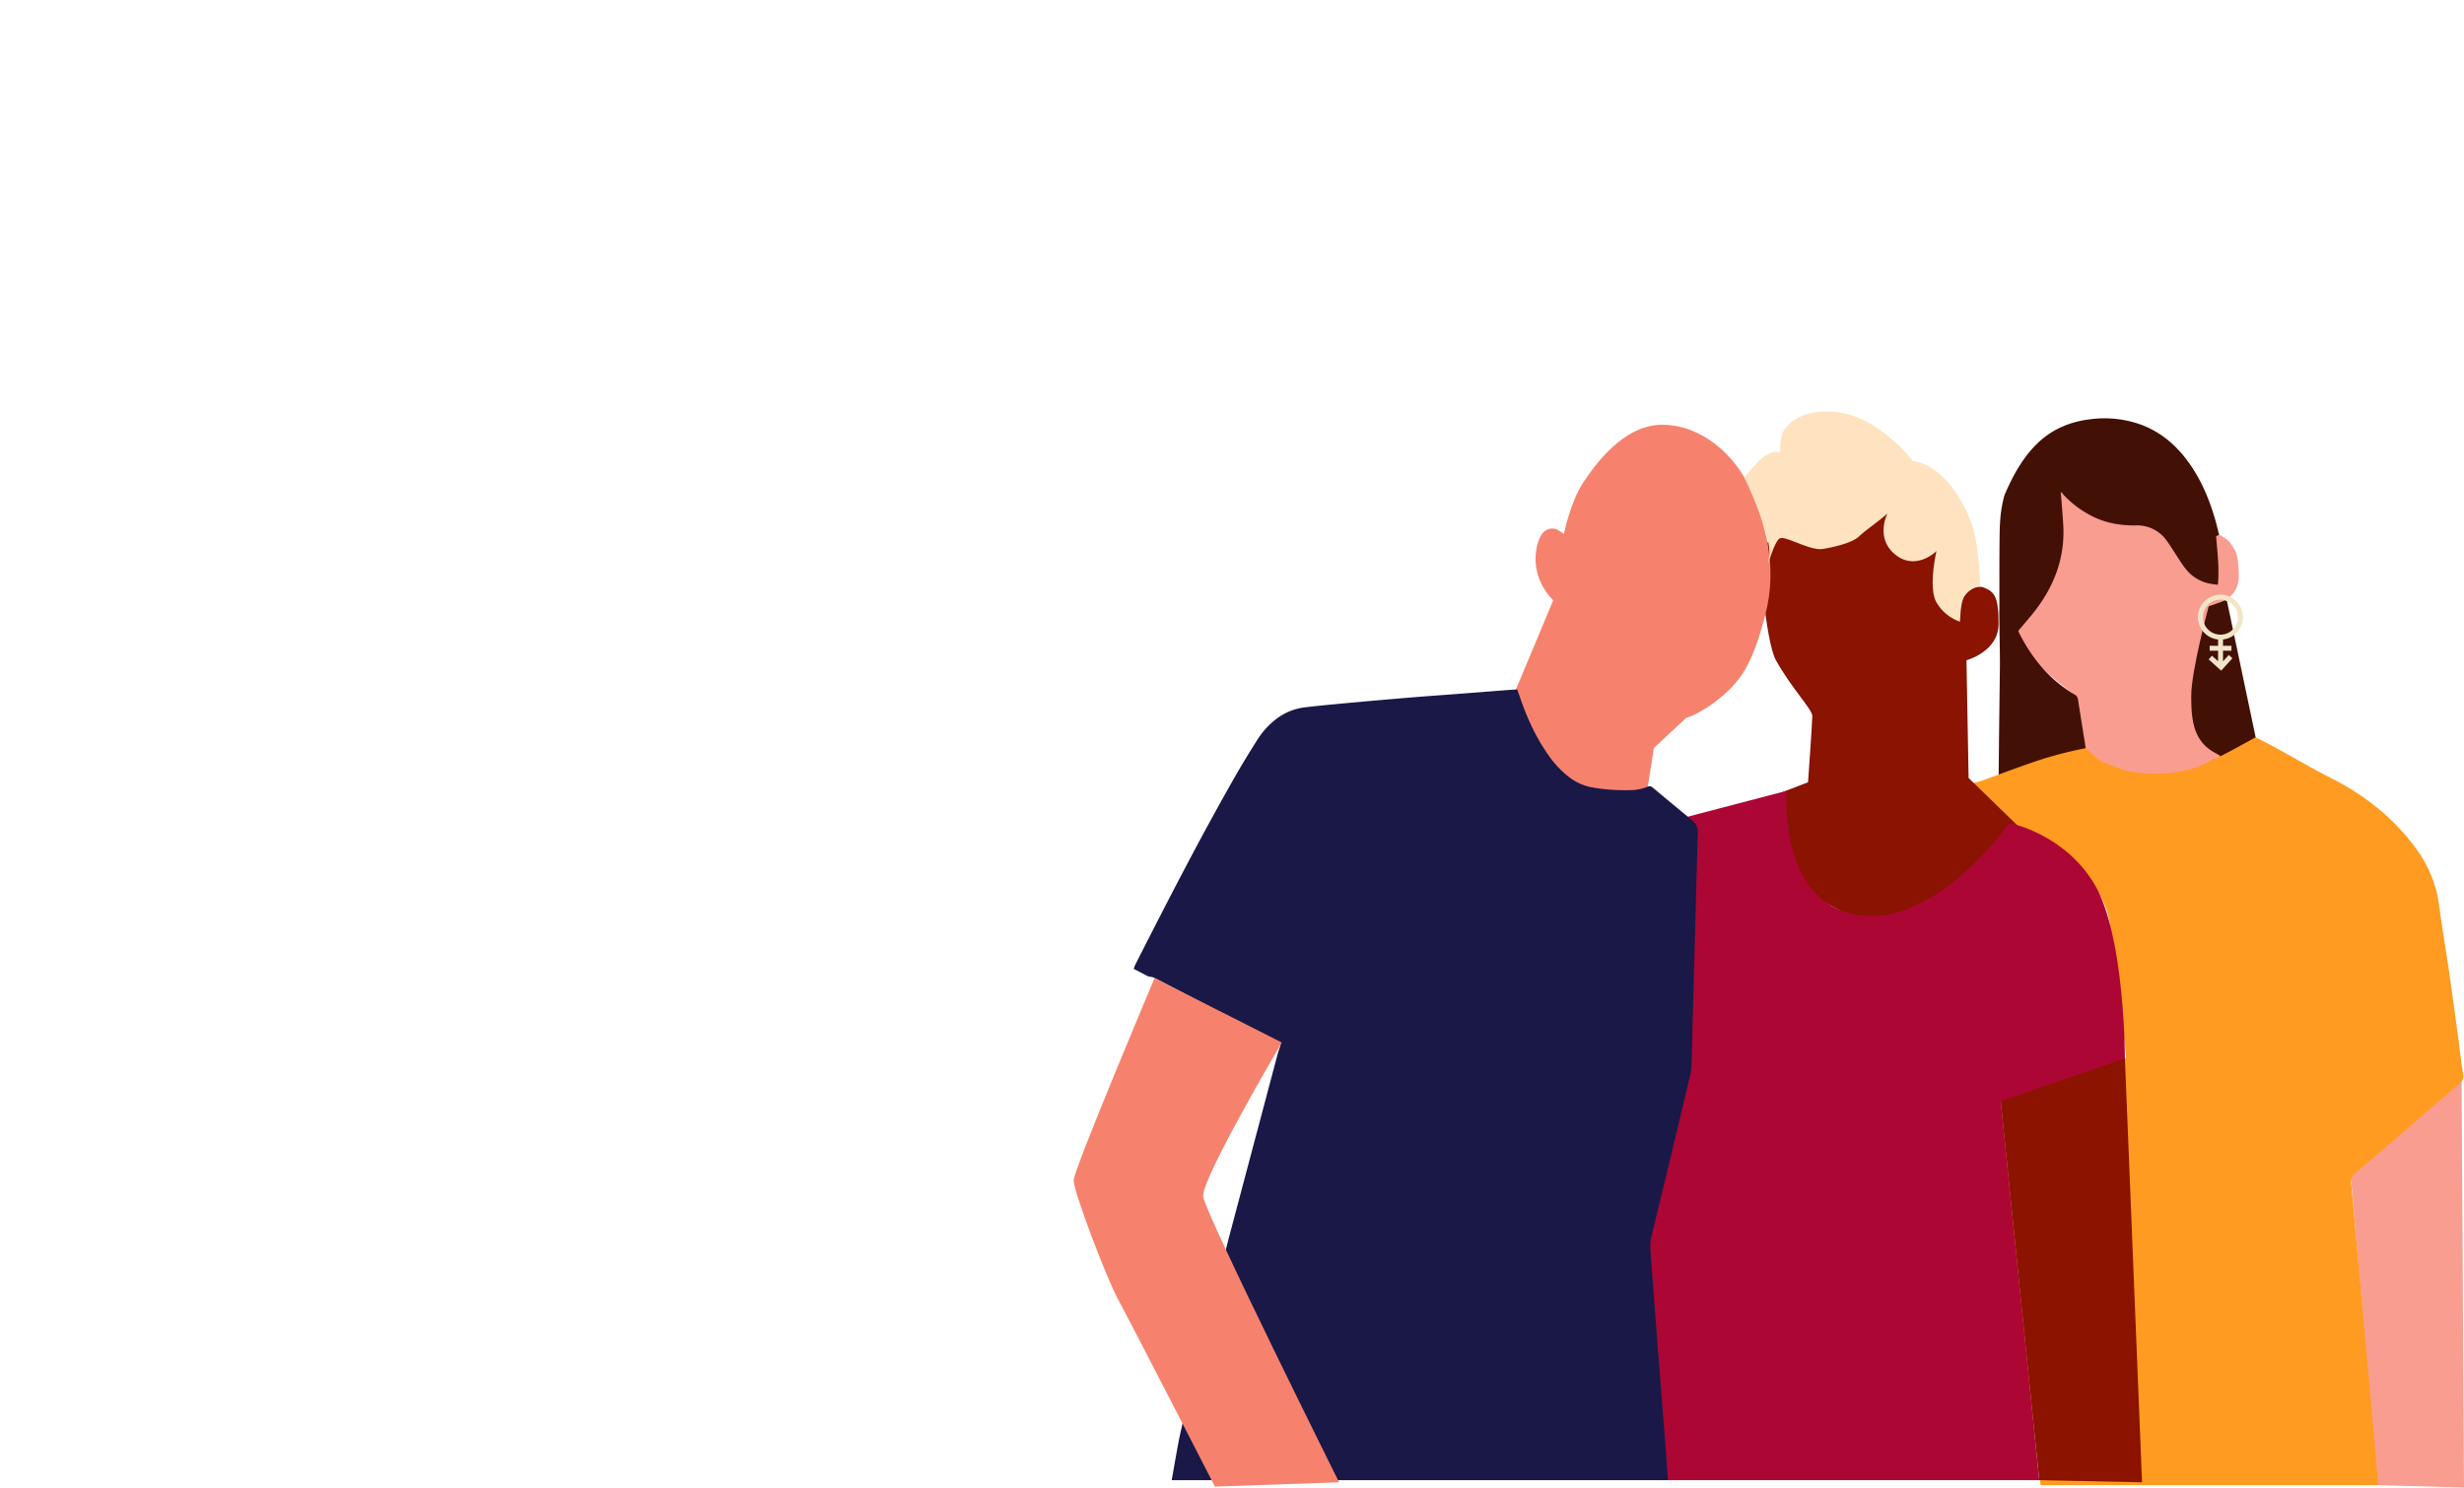
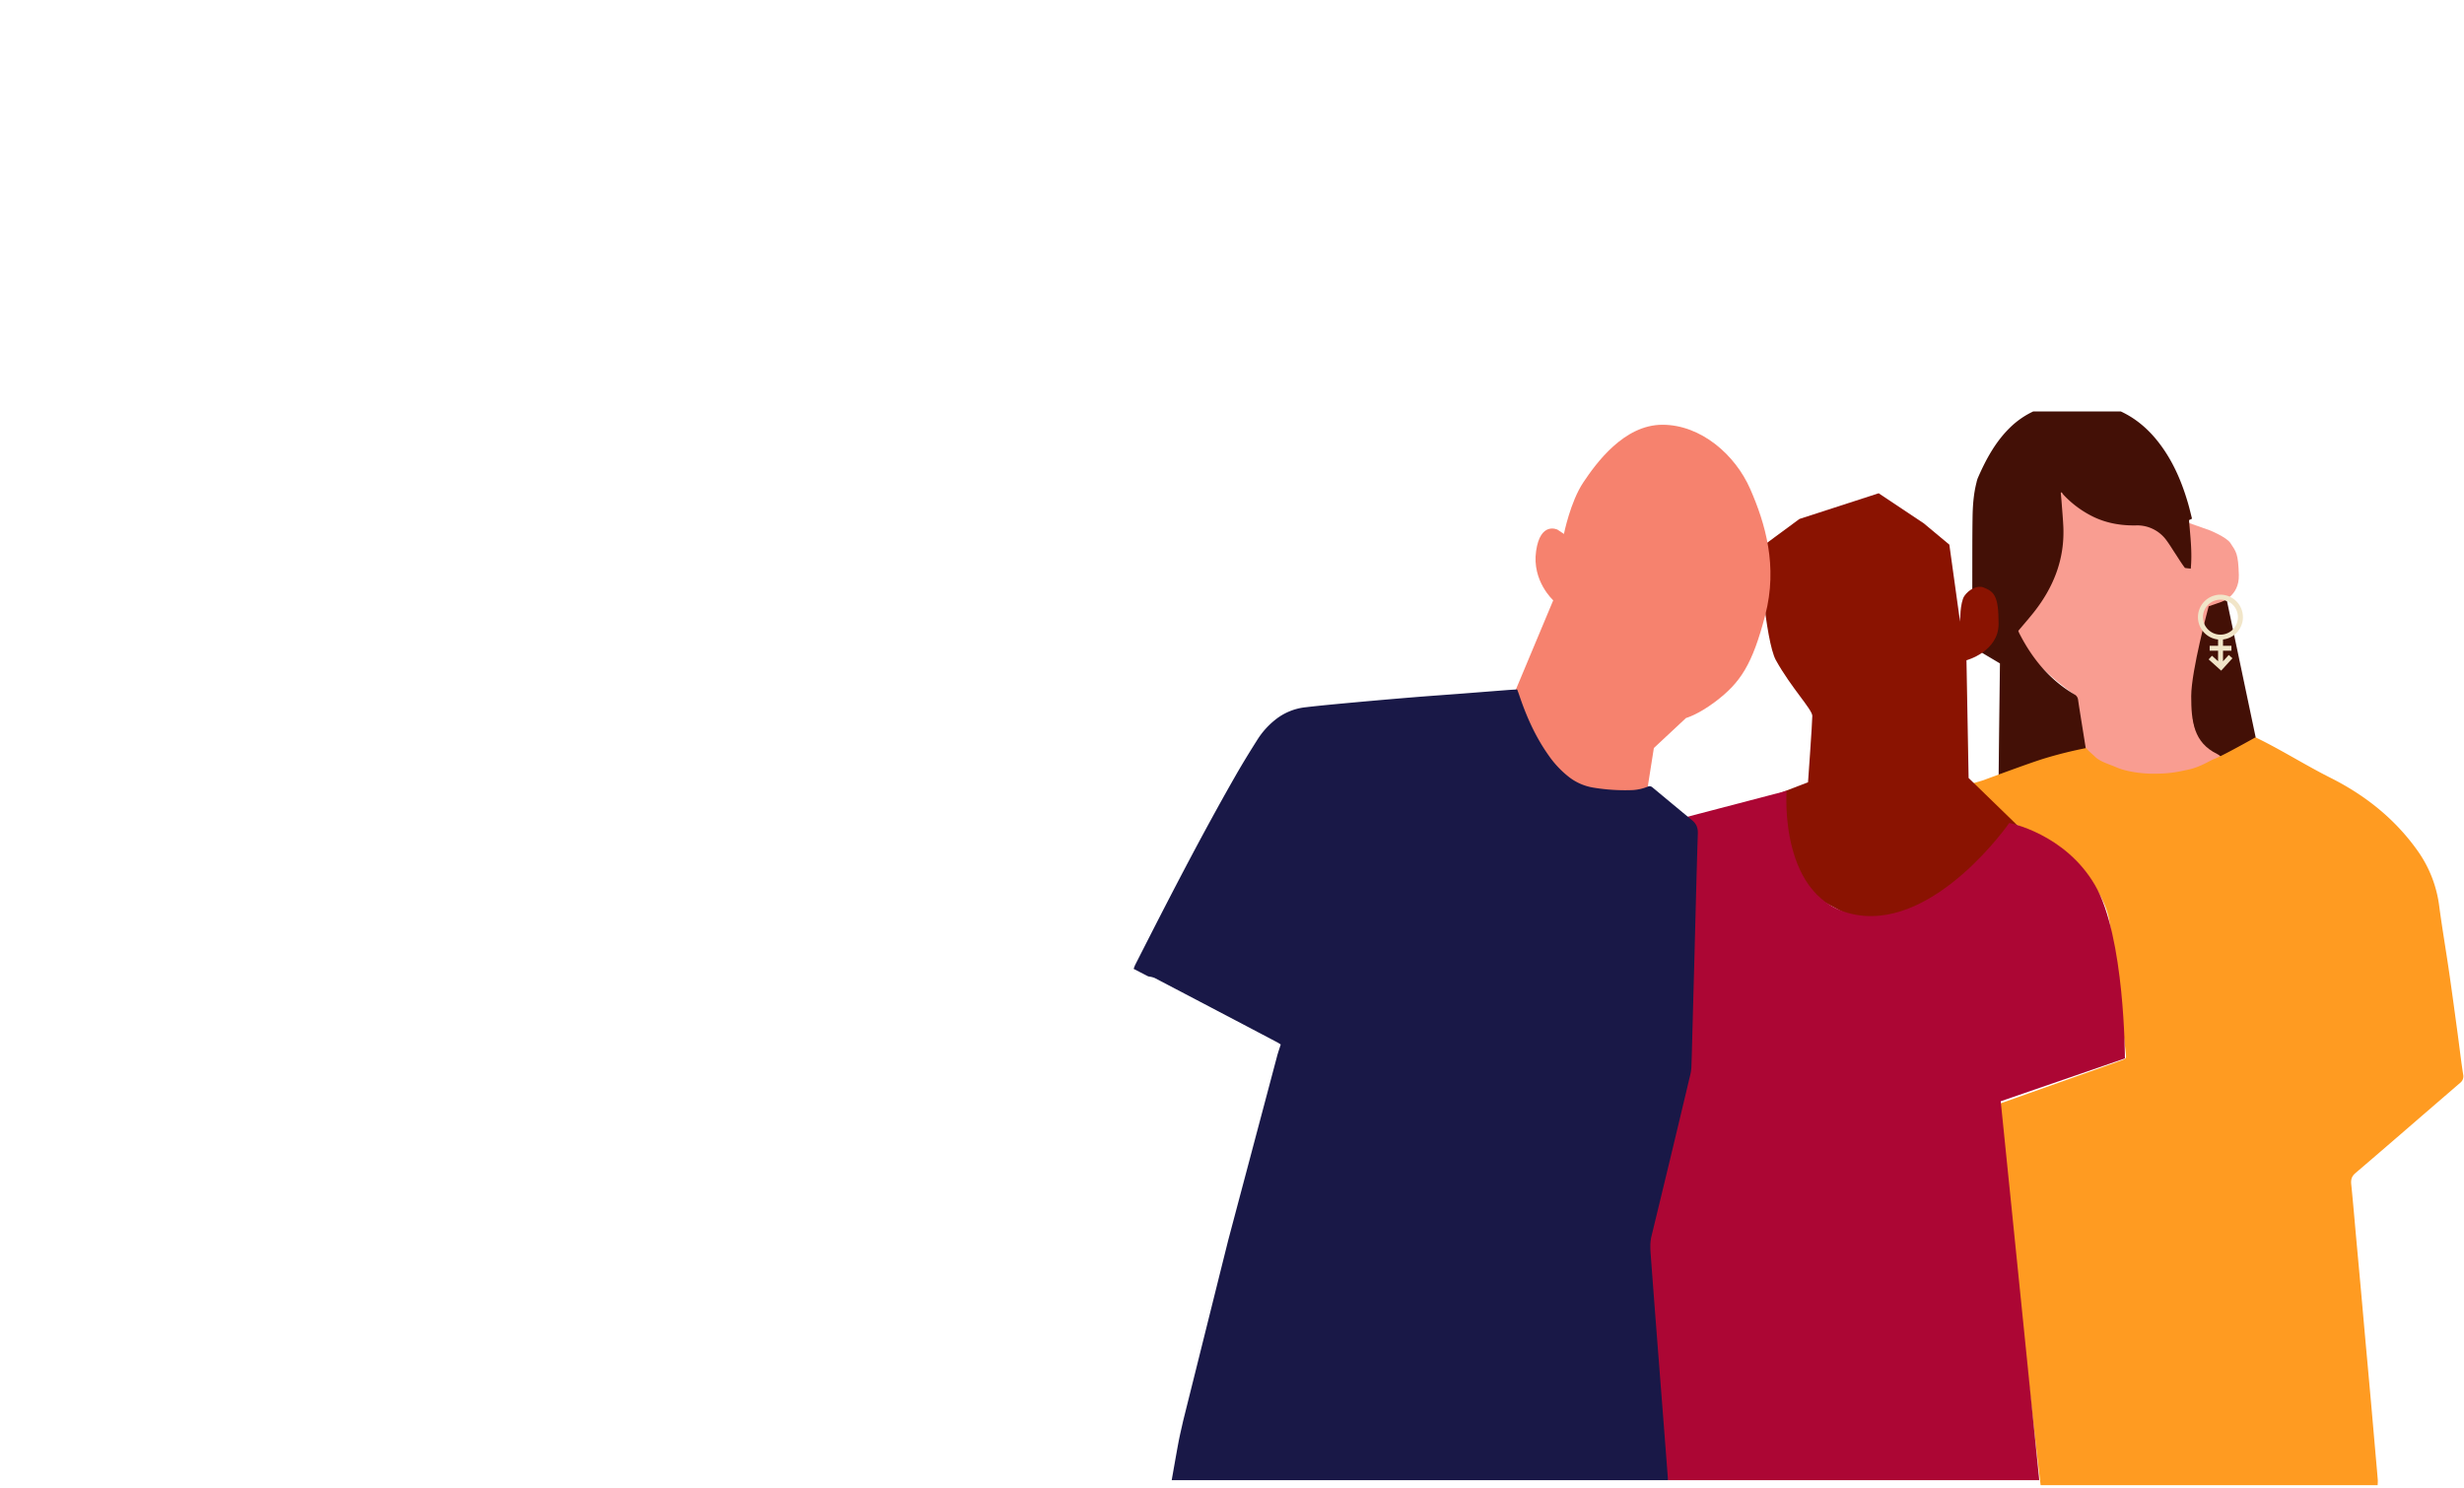
<svg xmlns="http://www.w3.org/2000/svg" width="1730.468" height="1045.008" viewBox="0 0 1730.468 1045.008">
  <defs>
    <clipPath id="clip-path">
      <rect id="Rectangle_206" data-name="Rectangle 206" width="976.467" height="755.875" fill="none" />
    </clipPath>
  </defs>
  <g id="Group_2396" data-name="Group 2396" transform="translate(-1232 -8518)">
    <g id="Group_2389" data-name="Group 2389" transform="translate(-6128 1921.665)">
      <rect id="unsosna-grafiken-final-21" width="1730" height="1045.008" transform="translate(7360 6596.335)" fill="none" />
    </g>
    <g id="Group_2395" data-name="Group 2395" transform="translate(1986 8807)">
-       <path id="Path_3415" data-name="Path 3415" d="M896.871,535.713,915.5,754.181l60.968,1.694-1.694-287.9Z" fill="#f99d91" />
      <g id="Group_2394" data-name="Group 2394">
        <g id="Group_2393" data-name="Group 2393" clip-path="url(#clip-path)">
          <path id="Path_3416" data-name="Path 3416" d="M792.506,136.46s-6.778,39.161-8.044,46.573c-2.261,13.234-1.271,25.191,3.107,42.418,1.656,6.518,9.022,19.548,24.06,18.045s19.476-10.08,19.476-10.08l-20.98-99.692c-.472-3.615-17.619,2.736-17.619,2.736" fill="#431006" />
          <path id="Path_3417" data-name="Path 3417" d="M798.01,83.536s11.679,4.746,14.4,8.891c4.022,6.139,5.5,7.2,5.928,22.44s-12.7,19.052-12.7,19.052l-8.468,2.964s-12.278,45.3-12.278,63.084,1.694,32.6,18.206,40.646-41.916,27.52-41.916,27.52l-57.58-17.359,5.5-15.242-5.928-36.411S665.066,173.294,662.1,151.7s25.4-107.117,25.4-107.117Z" fill="#f99d91" />
-           <path id="Path_3418" data-name="Path 3418" d="M650.563,177c0,.714-.808,61.955-.956,84.986,9.787-2.178,32.512-.1,42.1-3.008,9.831-2.98,9.542-17.518,19.548-19.548-.973-6.473-4.885-30.3-5.8-36.778a4.867,4.867,0,0,0-2.636-3.915c-17.458-10.266-29.71-25.235-38.755-43.072a13.674,13.674,0,0,1-.589-1.578c3.351-3.984,6.658-7.794,9.833-11.71,14.672-18.1,22.963-38.455,21.742-62.107-.279-5.394-.752-10.779-1.156-16.166-.173-2.314-.4-4.625-.6-6.937l.676-.418a12.042,12.042,0,0,0,1.189,1.764,72.025,72.025,0,0,0,21.716,15.839c9.229,4.276,18.942,5.867,29.072,5.707a25.337,25.337,0,0,1,21.737,10.727c2.073,2.792,3.851,5.8,5.778,8.7,2.324,3.5,4.482,7.128,7.036,10.454a28.59,28.59,0,0,0,19.023,11.3c1.238.184,2.484.308,4.074.5,1.139-11.759-.365-22.943-1.221-34.078l2.1-1.048c-.931-3.623-1.736-7.133-2.735-10.587-4.511-15.584-10.827-30.312-20.9-43.21-8.388-10.745-18.7-18.988-31.617-23.667a75.413,75.413,0,0,0-34.81-3.717c-14.686,1.693-27.639,7.138-38.194,17.634-10.054,10-16.628,22.261-22.22,35.109a20.255,20.255,0,0,0-.9,3.113c-2.062,8.093-2.629,16.386-2.749,24.667-.24,16.582-.144,33.169-.186,49.753,0,1.3,0,2.6,0,3.906-.245-.335.427,28.659.384,37.379" fill="#431006" />
+           <path id="Path_3418" data-name="Path 3418" d="M650.563,177c0,.714-.808,61.955-.956,84.986,9.787-2.178,32.512-.1,42.1-3.008,9.831-2.98,9.542-17.518,19.548-19.548-.973-6.473-4.885-30.3-5.8-36.778a4.867,4.867,0,0,0-2.636-3.915c-17.458-10.266-29.71-25.235-38.755-43.072a13.674,13.674,0,0,1-.589-1.578c3.351-3.984,6.658-7.794,9.833-11.71,14.672-18.1,22.963-38.455,21.742-62.107-.279-5.394-.752-10.779-1.156-16.166-.173-2.314-.4-4.625-.6-6.937l.676-.418a12.042,12.042,0,0,0,1.189,1.764,72.025,72.025,0,0,0,21.716,15.839c9.229,4.276,18.942,5.867,29.072,5.707a25.337,25.337,0,0,1,21.737,10.727c2.073,2.792,3.851,5.8,5.778,8.7,2.324,3.5,4.482,7.128,7.036,10.454c1.238.184,2.484.308,4.074.5,1.139-11.759-.365-22.943-1.221-34.078l2.1-1.048c-.931-3.623-1.736-7.133-2.735-10.587-4.511-15.584-10.827-30.312-20.9-43.21-8.388-10.745-18.7-18.988-31.617-23.667a75.413,75.413,0,0,0-34.81-3.717c-14.686,1.693-27.639,7.138-38.194,17.634-10.054,10-16.628,22.261-22.22,35.109a20.255,20.255,0,0,0-.9,3.113c-2.062,8.093-2.629,16.386-2.749,24.667-.24,16.582-.144,33.169-.186,49.753,0,1.3,0,2.6,0,3.906-.245-.335.427,28.659.384,37.379" fill="#431006" />
          <path id="Path_3419" data-name="Path 3419" d="M821.208,144.5a15.789,15.789,0,1,0-17.449,15.7v4.4h-5.915v3.455h5.915v7.414l-4.3-3.868-2.318,2.574,8.725,7.855.011-.012.062.056,7.893-8.69-2.563-2.329-4.051,4.459v-7.459h5.915V164.6h-5.915v-4.42A15.786,15.786,0,0,0,821.208,144.5m-28.072,0a12.283,12.283,0,1,1,12.283,12.283A12.283,12.283,0,0,1,793.136,144.5" fill="#f1e5c8" />
          <path id="Path_3420" data-name="Path 3420" d="M975.877,465.72c-1.484-9.366-2.533-18.8-3.811-28.2-2.006-14.752-3.981-29.508-6.123-44.241-2.211-15.208-4.831-30.359-6.853-45.591a85.7,85.7,0,0,0-15.07-38.908c-15.906-22.468-36.758-39.086-61.228-51.392-17.064-8.582-32.64-18.455-49.731-26.982-.186-.093-2.837-1.4-3.007-1.5-9.282,5.238-25.189,13.865-28.571,15.037s-9.661,5.633-18.044,7.519c-10.319,2.321-15.038,3.007-25.564,3.007-7.6,0-18.566-1.413-25.563-4.511-4.663-2.064-11.461-3.848-15.037-7.518-.94-.965-5.647-4.783-6.015-6.015a295.048,295.048,0,0,0-29.041,7.2c-10.44,3.117-43.137,15.358-43.137,15.358-.615.257-14.381,4.251-15.038,4.511,1.04,11.062,28.307,16.3,33.707,25.756a12,12,0,0,1,.948-.952l1.435.684a332.5,332.5,0,0,1,43.3,29.857,69.6,69.6,0,0,1,19.808,25.777,54.728,54.728,0,0,1,4.083,12.63c1.571,8.986,2.634,18.066,3.746,27.125,2.167,17.646,4.23,35.3,6.323,52.957.566,4.771,1.143,9.543,1.609,14.325.27,2.768.079,2.928-2.537,3.958-.447.175-.9.341-1.351.5q-41.079,14.619-82.156,29.242c-1.337.476-2.638,1.052-4.077,1.63a17.98,17.98,0,0,0,.009,1.9q1.512,13.43,3.052,26.856,2.368,20.768,4.737,41.537,2.334,20.591,4.639,41.184,2.373,20.95,4.771,41.9,2.361,20.769,4.715,41.538,2.331,20.592,4.658,41.184c1.191,10.381,2.438,20.757,3.66,31.134H915.828c.028-1.317.168-2.644.064-3.951-.449-5.626-.972-11.247-1.464-16.87q-1.552-17.769-3.108-35.539-2.034-22.789-4.117-45.578c-1.064-11.844-2.094-23.691-3.162-35.535s-2.169-23.681-3.245-35.522c-1.164-12.8-2.237-25.606-3.528-38.392-.329-3.257.309-5.572,2.948-7.824,19.109-16.307,38.079-32.779,57.094-49.2q8.188-7.071,16.387-14.131a5.778,5.778,0,0,0,2.18-5.951" fill="#ff9b21" />
          <path id="Path_3421" data-name="Path 3421" d="M666.266,294.1l-37.711-36.627-1.5-82.7s22.556-6.015,22.556-25.564-3.007-22.555-10.526-25.563c-4.415-1.766-10.526,1.5-13.533,6.015S622.54,147.7,622.54,147.7l-7.518-54.134L596.977,78.532,565.4,57.48,509.761,75.524l-28.57,21.052s4.511,64.66,12.029,78.194c10.783,19.408,25.564,34.585,25.564,39.1,0,4.756-3.008,46.616-3.008,46.616l-21.4,8.216,1.857,59.451,87.216,46.616Z" fill="#8a1301" />
          <path id="Path_3422" data-name="Path 3422" d="M309.766,197.325l27.067-64.66S321.8,119.132,324.8,98.079,339.84,83.042,339.84,83.042l4.512,3.008s4.511-22.556,13.533-36.09,28.571-40.6,55.638-40.6,51.126,21.052,61.652,45.112,19.549,54.134,10.526,88.719-17.293,47.367-35.337,60.9c-12.03,9.022-20.3,11.278-20.3,11.278l-22.556,21.052L403,264.992s-37.593,10.526-57.142-7.518-33.082-51.127-36.089-60.149" fill="#f6826e" />
-           <path id="Path_3423" data-name="Path 3423" d="M750.356,752.2l-12.03-297.737L699.23,430.4l-48.12,54.134,27.067,266.158Z" fill="#8b1300" />
          <path id="Path_3424" data-name="Path 3424" d="M403,292.06,500.739,266.5s-6.015,78.193,49.623,87.216,106.764-64.66,106.764-64.66,39.1,7.518,60.149,43.607,21.052,121.8,21.052,121.8l-87.216,30.074L678.178,750.7H417.451L353.374,646.938Z" fill="#ac0634" />
          <path id="Path_3425" data-name="Path 3425" d="M187.963,750.694H417.451q-1.559-20.3-3.117-40.61-2.378-30.721-4.766-61.446-2.13-27.672-4.2-55.35c-.343-4.649-.684-9.235.461-13.942q13.761-56.556,27.2-113.191a29.244,29.244,0,0,0,.835-5.682c.3-8.166.483-16.336.706-24.505q.7-25.587,1.394-51.175c.783-29.432,1.485-58.868,2.418-88.3.122-3.875-.933-6.746-3.816-9.134q-14.018-11.612-28.007-23.258a3.1,3.1,0,0,0-3.629-.428,32.586,32.586,0,0,1-11.949,2.347,135.6,135.6,0,0,1-25.5-1.7,37.867,37.867,0,0,1-17.4-7.384,69.153,69.153,0,0,1-14.538-15.419c-9.263-13.068-15.664-27.528-20.714-42.643-.406-1.216-.881-2.409-1.319-3.6-2.622.164-4.9.277-7.174.454-11.022.851-22.042,1.733-33.065,2.578-10.664.819-21.335,1.552-31.994,2.422q-19.4,1.582-38.787,3.346c-12.68,1.166-25.367,2.294-38.014,3.766a41.037,41.037,0,0,0-21.279,9.073,55.812,55.812,0,0,0-12.158,13.7c-5.195,8.226-10.316,16.511-15.145,24.956-24.936,43.616-47.862,88.3-70.6,133.082-.418.824-.687,1.724-1.141,2.884,3.442,1.784,6.722,3.492,10.013,5.179a4.775,4.775,0,0,0,1.024.259,16.356,16.356,0,0,1,3.683.946q43.129,22.57,86.2,45.246c.913.48,1.753,1.1,2.381,1.5-.931,2.966-1.852,5.549-2.553,8.191q-17.152,64.593-34.3,129.186L76.908,709.118c-1.164,5.283-2.313,9.934-3.2,14.636-1.687,8.965-3.223,17.958-4.821,26.94H187.963Z" fill="#191847" />
-           <path id="Path_3426" data-name="Path 3426" d="M56.84,398.048S0,532.655,0,540.174s22.555,67.667,31.578,84.208S99.245,755.206,99.245,755.206l87.216-3.008S92.478,563.481,90.975,551.452s55.244-108.176,55.244-108.176Z" fill="#f6826e" />
-           <path id="Path_3427" data-name="Path 3427" d="M589.458,34.924S565.4,3.346,535.324.338s-37.593,15.038-37.593,15.038-1.5,6.015-1.5,9.022v4.511s-6.015-3.007-15.037,6.015S471.225,46.7,471.225,46.7s19.96,41.505,17.218,55.464,3.273-11.6,7.784-13.108,21.052,9.022,30.075,7.519,21.052-4.512,25.563-9.023,22.556-16.541,22.556-19.548-13.534,18.045,1.5,31.578S606,98.08,606,98.08s-6.015,25.564,0,36.09A30.666,30.666,0,0,0,622.54,147.7s-1.917-13.765,5.056-20.416,9.032-4.234,9.032-4.234-.555-26.476-5.066-41.514-19.548-43.608-42.1-46.615" fill="#ffe2bf" />
        </g>
      </g>
    </g>
  </g>
</svg>